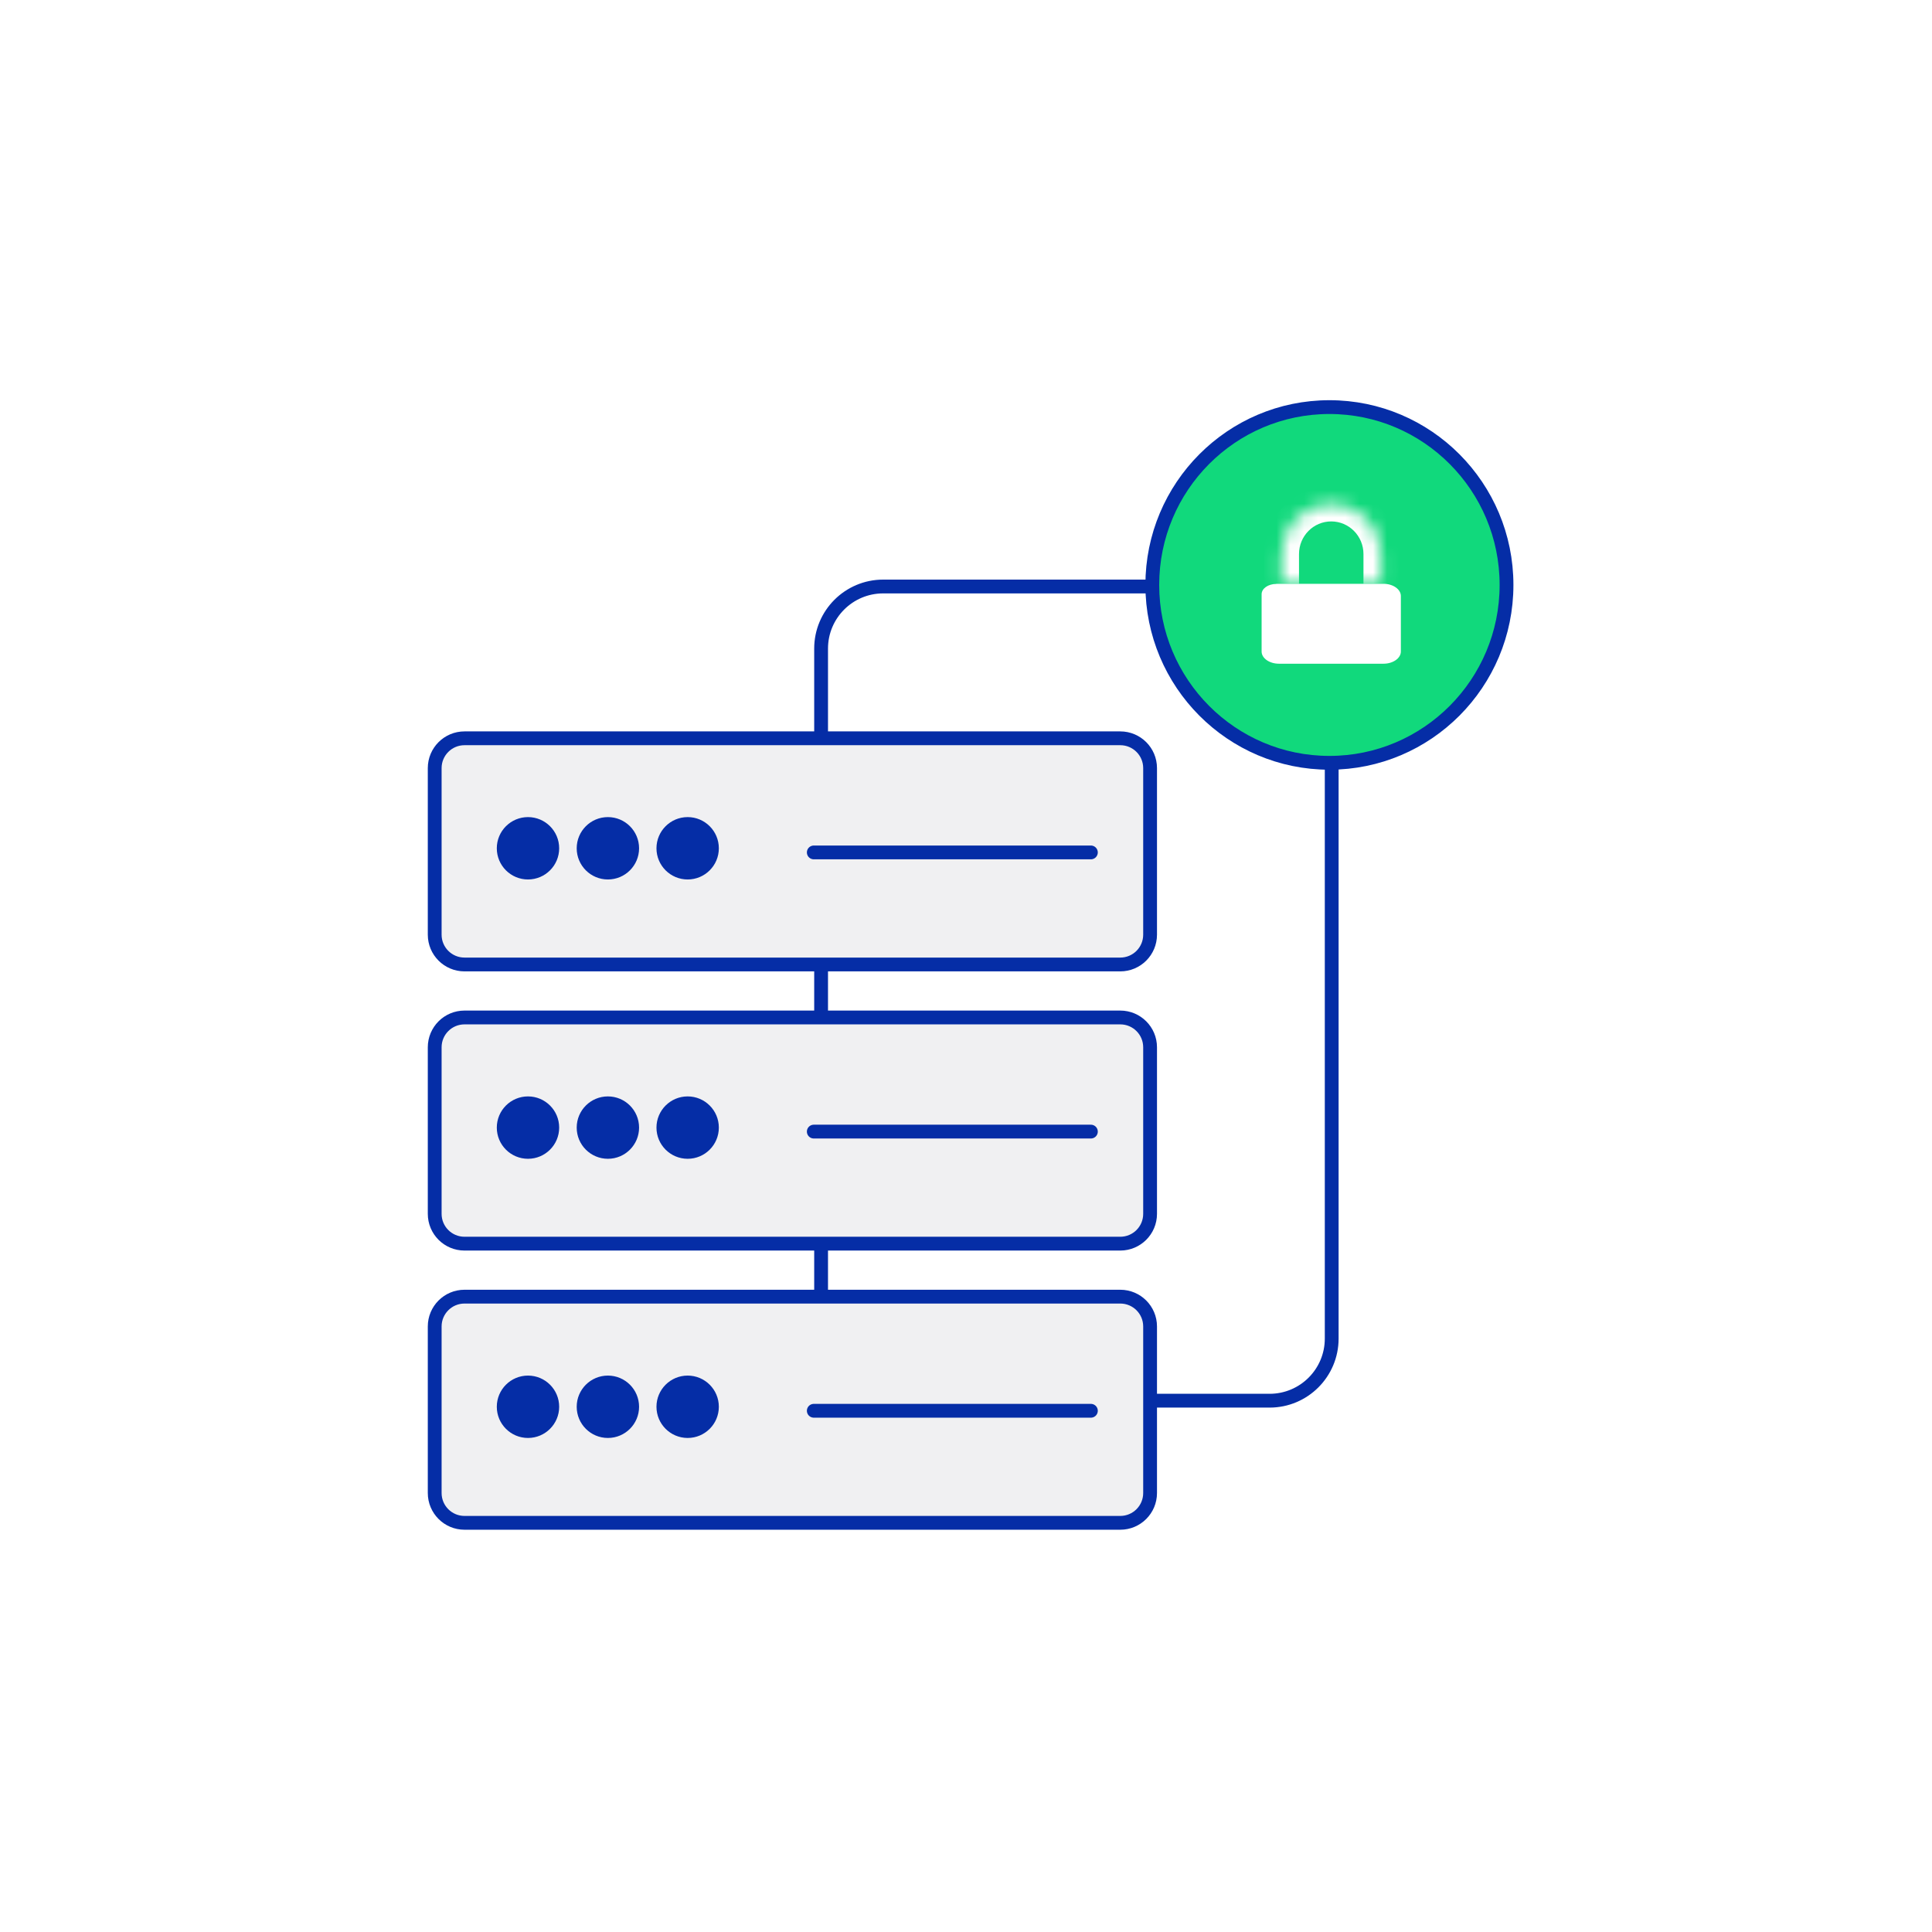
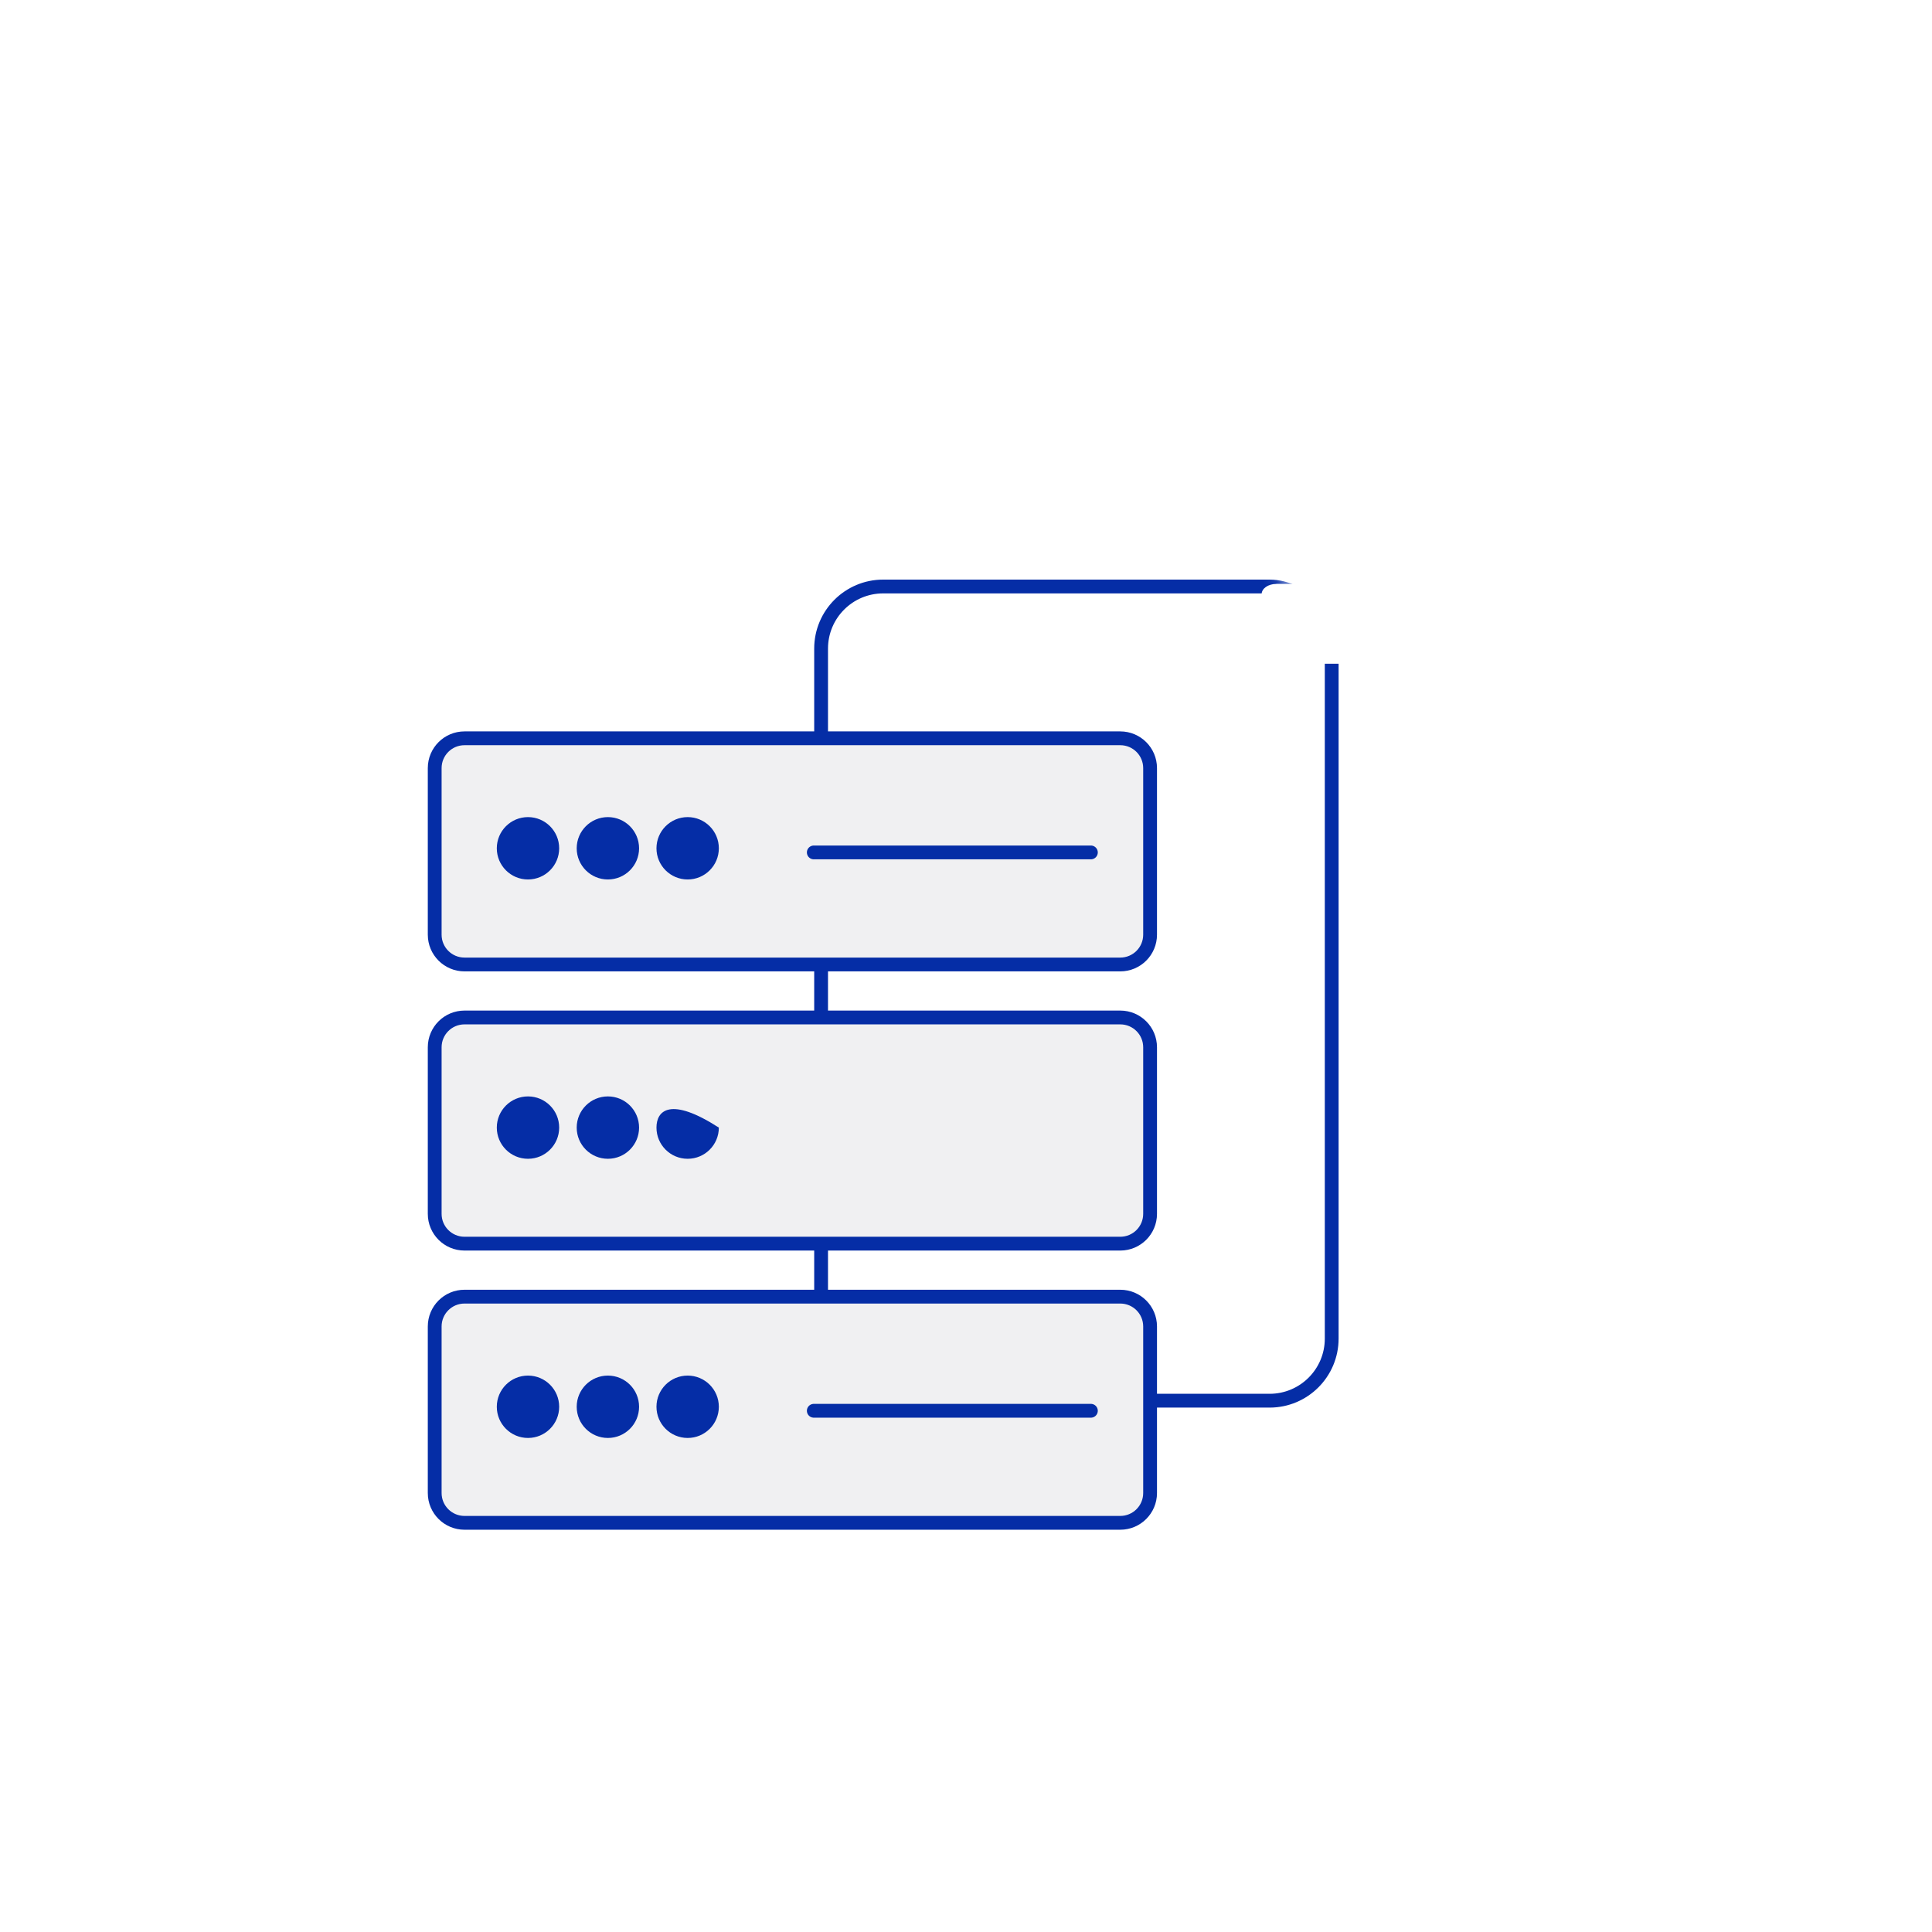
<svg xmlns="http://www.w3.org/2000/svg" fill="none" height="140" viewBox="0 0 140 140" width="140">
  <rect fill="white" height="140" width="140" />
  <rect height="59" rx="4.5" stroke="#052DA6" width="37" x="59.5" y="42.5" />
  <path d="M81.18 53.5H33.66C32.467 53.5 31.5 54.467 31.5 55.66V67.73C31.5 68.923 32.467 69.89 33.66 69.89H81.18C82.373 69.89 83.34 68.923 83.34 67.73V55.66C83.34 54.467 82.373 53.5 81.18 53.5Z" fill="#F0F0F2" stroke="#052DA6" stroke-miterlimit="10" />
  <path d="M38.26 63.73C39.508 63.73 40.52 62.718 40.52 61.47C40.52 60.222 39.508 59.21 38.26 59.21C37.012 59.21 36 60.222 36 61.47C36 62.718 37.012 63.73 38.26 63.73Z" fill="#052DA6" />
  <path d="M44.05 63.73C45.298 63.73 46.31 62.718 46.31 61.47C46.31 60.222 45.298 59.21 44.05 59.21C42.802 59.21 41.79 60.222 41.79 61.47C41.79 62.718 42.802 63.73 44.05 63.73Z" fill="#052DA6" />
  <path d="M49.83 63.73C51.078 63.73 52.09 62.718 52.09 61.47C52.09 60.222 51.078 59.21 49.83 59.21C48.582 59.21 47.57 60.222 47.57 61.47C47.57 62.718 48.582 63.73 49.83 63.73Z" fill="#052DA6" />
  <path d="M58.97 61.77H79.05" stroke="#052DA6" stroke-linecap="round" stroke-miterlimit="10" />
  <path d="M81.18 73.73H33.66C32.467 73.73 31.5 74.697 31.5 75.89V87.96C31.5 89.153 32.467 90.12 33.66 90.12H81.18C82.373 90.12 83.34 89.153 83.34 87.96V75.89C83.34 74.697 82.373 73.73 81.18 73.73Z" fill="#F0F0F2" stroke="#052DA6" stroke-miterlimit="10" />
  <path d="M38.26 83.97C39.508 83.97 40.52 82.958 40.52 81.71C40.52 80.462 39.508 79.45 38.26 79.45C37.012 79.45 36 80.462 36 81.71C36 82.958 37.012 83.97 38.26 83.97Z" fill="#052DA6" />
  <path d="M44.05 83.97C45.298 83.97 46.31 82.958 46.31 81.71C46.31 80.462 45.298 79.45 44.05 79.45C42.802 79.45 41.79 80.462 41.79 81.71C41.79 82.958 42.802 83.97 44.05 83.97Z" fill="#052DA6" />
-   <path d="M49.83 83.97C51.078 83.97 52.09 82.958 52.09 81.71C52.09 80.462 51.078 79.45 49.83 79.45C48.582 79.45 47.57 80.462 47.57 81.71C47.57 82.958 48.582 83.97 49.83 83.97Z" fill="#052DA6" />
-   <path d="M58.97 82H79.05" stroke="#052DA6" stroke-linecap="round" stroke-miterlimit="10" />
+   <path d="M49.83 83.97C51.078 83.97 52.09 82.958 52.09 81.71C48.582 79.45 47.57 80.462 47.57 81.71C47.57 82.958 48.582 83.97 49.83 83.97Z" fill="#052DA6" />
  <path d="M81.18 93.96H33.66C32.467 93.96 31.5 94.927 31.5 96.12V108.19C31.5 109.383 32.467 110.35 33.66 110.35H81.18C82.373 110.35 83.34 109.383 83.34 108.19V96.12C83.34 94.927 82.373 93.96 81.18 93.96Z" fill="#F0F0F2" stroke="#052DA6" stroke-miterlimit="10" />
  <path d="M38.26 104.2C39.508 104.2 40.52 103.188 40.52 101.94C40.52 100.692 39.508 99.68 38.26 99.68C37.012 99.68 36 100.692 36 101.94C36 103.188 37.012 104.2 38.26 104.2Z" fill="#052DA6" />
  <path d="M44.05 104.2C45.298 104.2 46.31 103.188 46.31 101.94C46.31 100.692 45.298 99.68 44.05 99.68C42.802 99.68 41.79 100.692 41.79 101.94C41.79 103.188 42.802 104.2 44.05 104.2Z" fill="#052DA6" />
  <path d="M49.83 104.2C51.078 104.2 52.09 103.188 52.09 101.94C52.09 100.692 51.078 99.68 49.83 99.68C48.582 99.68 47.57 100.692 47.57 101.94C47.57 103.188 48.582 104.2 49.83 104.2Z" fill="#052DA6" />
  <path d="M58.97 102.23H79.05" stroke="#052DA6" stroke-linecap="round" stroke-miterlimit="10" />
-   <path d="M109.168 42.388C109.168 49.508 103.42 55.276 96.334 55.276C89.248 55.276 83.5 49.508 83.5 42.388C83.5 35.268 89.248 29.5 96.334 29.5C103.42 29.5 109.168 35.268 109.168 42.388Z" fill="#11D97C" stroke="#052DA6" />
  <path d="M92.496 42.305H100.256C100.946 42.305 101.512 42.703 101.512 43.188V47.212C101.512 47.697 100.946 48.095 100.256 48.095H92.677C91.987 48.095 91.421 47.697 91.421 47.212V43.061C91.421 42.647 91.896 42.313 92.485 42.313L92.496 42.305Z" fill="white" />
  <mask fill="white" id="path-19-inside-1_305_2641">
    <path d="M92.863 42.306V40.152C92.863 38.151 94.468 36.516 96.466 36.516C98.45 36.516 100.07 38.135 100.07 40.152V42.306" />
  </mask>
  <path d="M94.131 42.306V40.152H91.595V42.306H94.131ZM94.131 40.152C94.131 38.837 95.182 37.784 96.466 37.784V35.248C93.753 35.248 91.595 37.464 91.595 40.152H94.131ZM96.466 37.784C97.743 37.784 98.802 38.829 98.802 40.152H101.338C101.338 37.442 99.157 35.248 96.466 35.248V37.784ZM98.802 40.152V42.306H101.338V40.152H98.802Z" fill="white" mask="url(#path-19-inside-1_305_2641)" />
</svg>